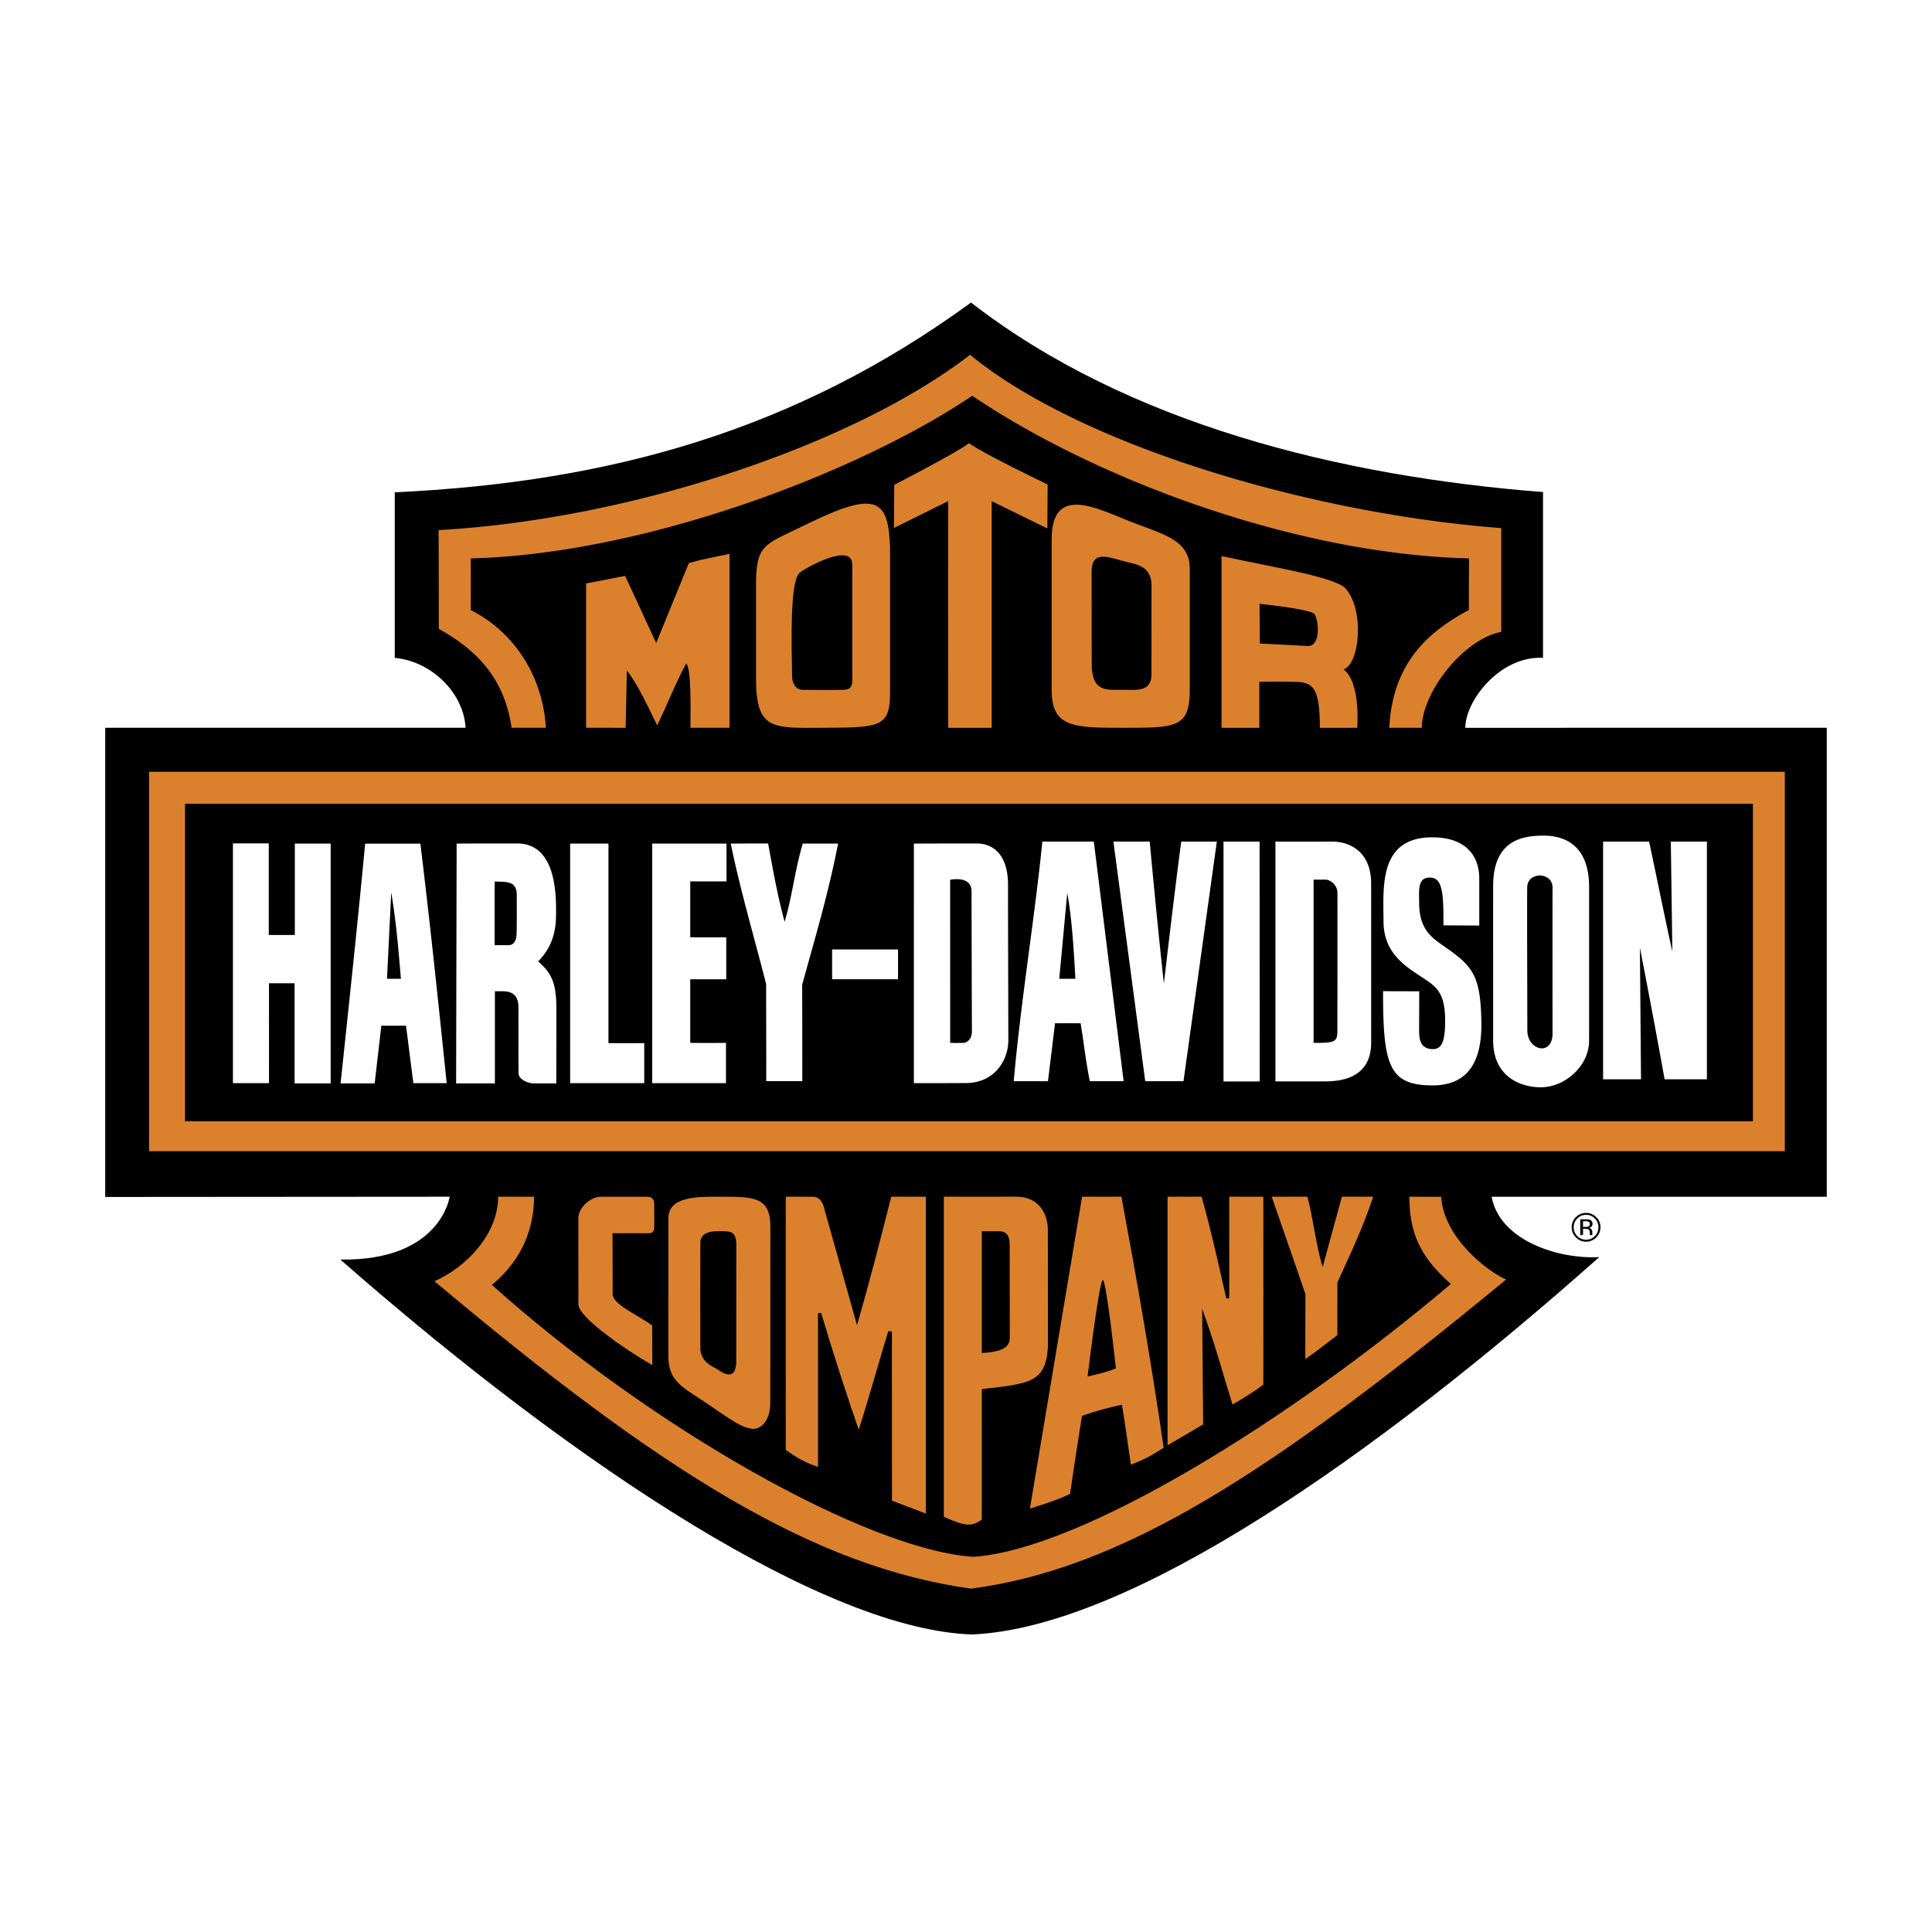
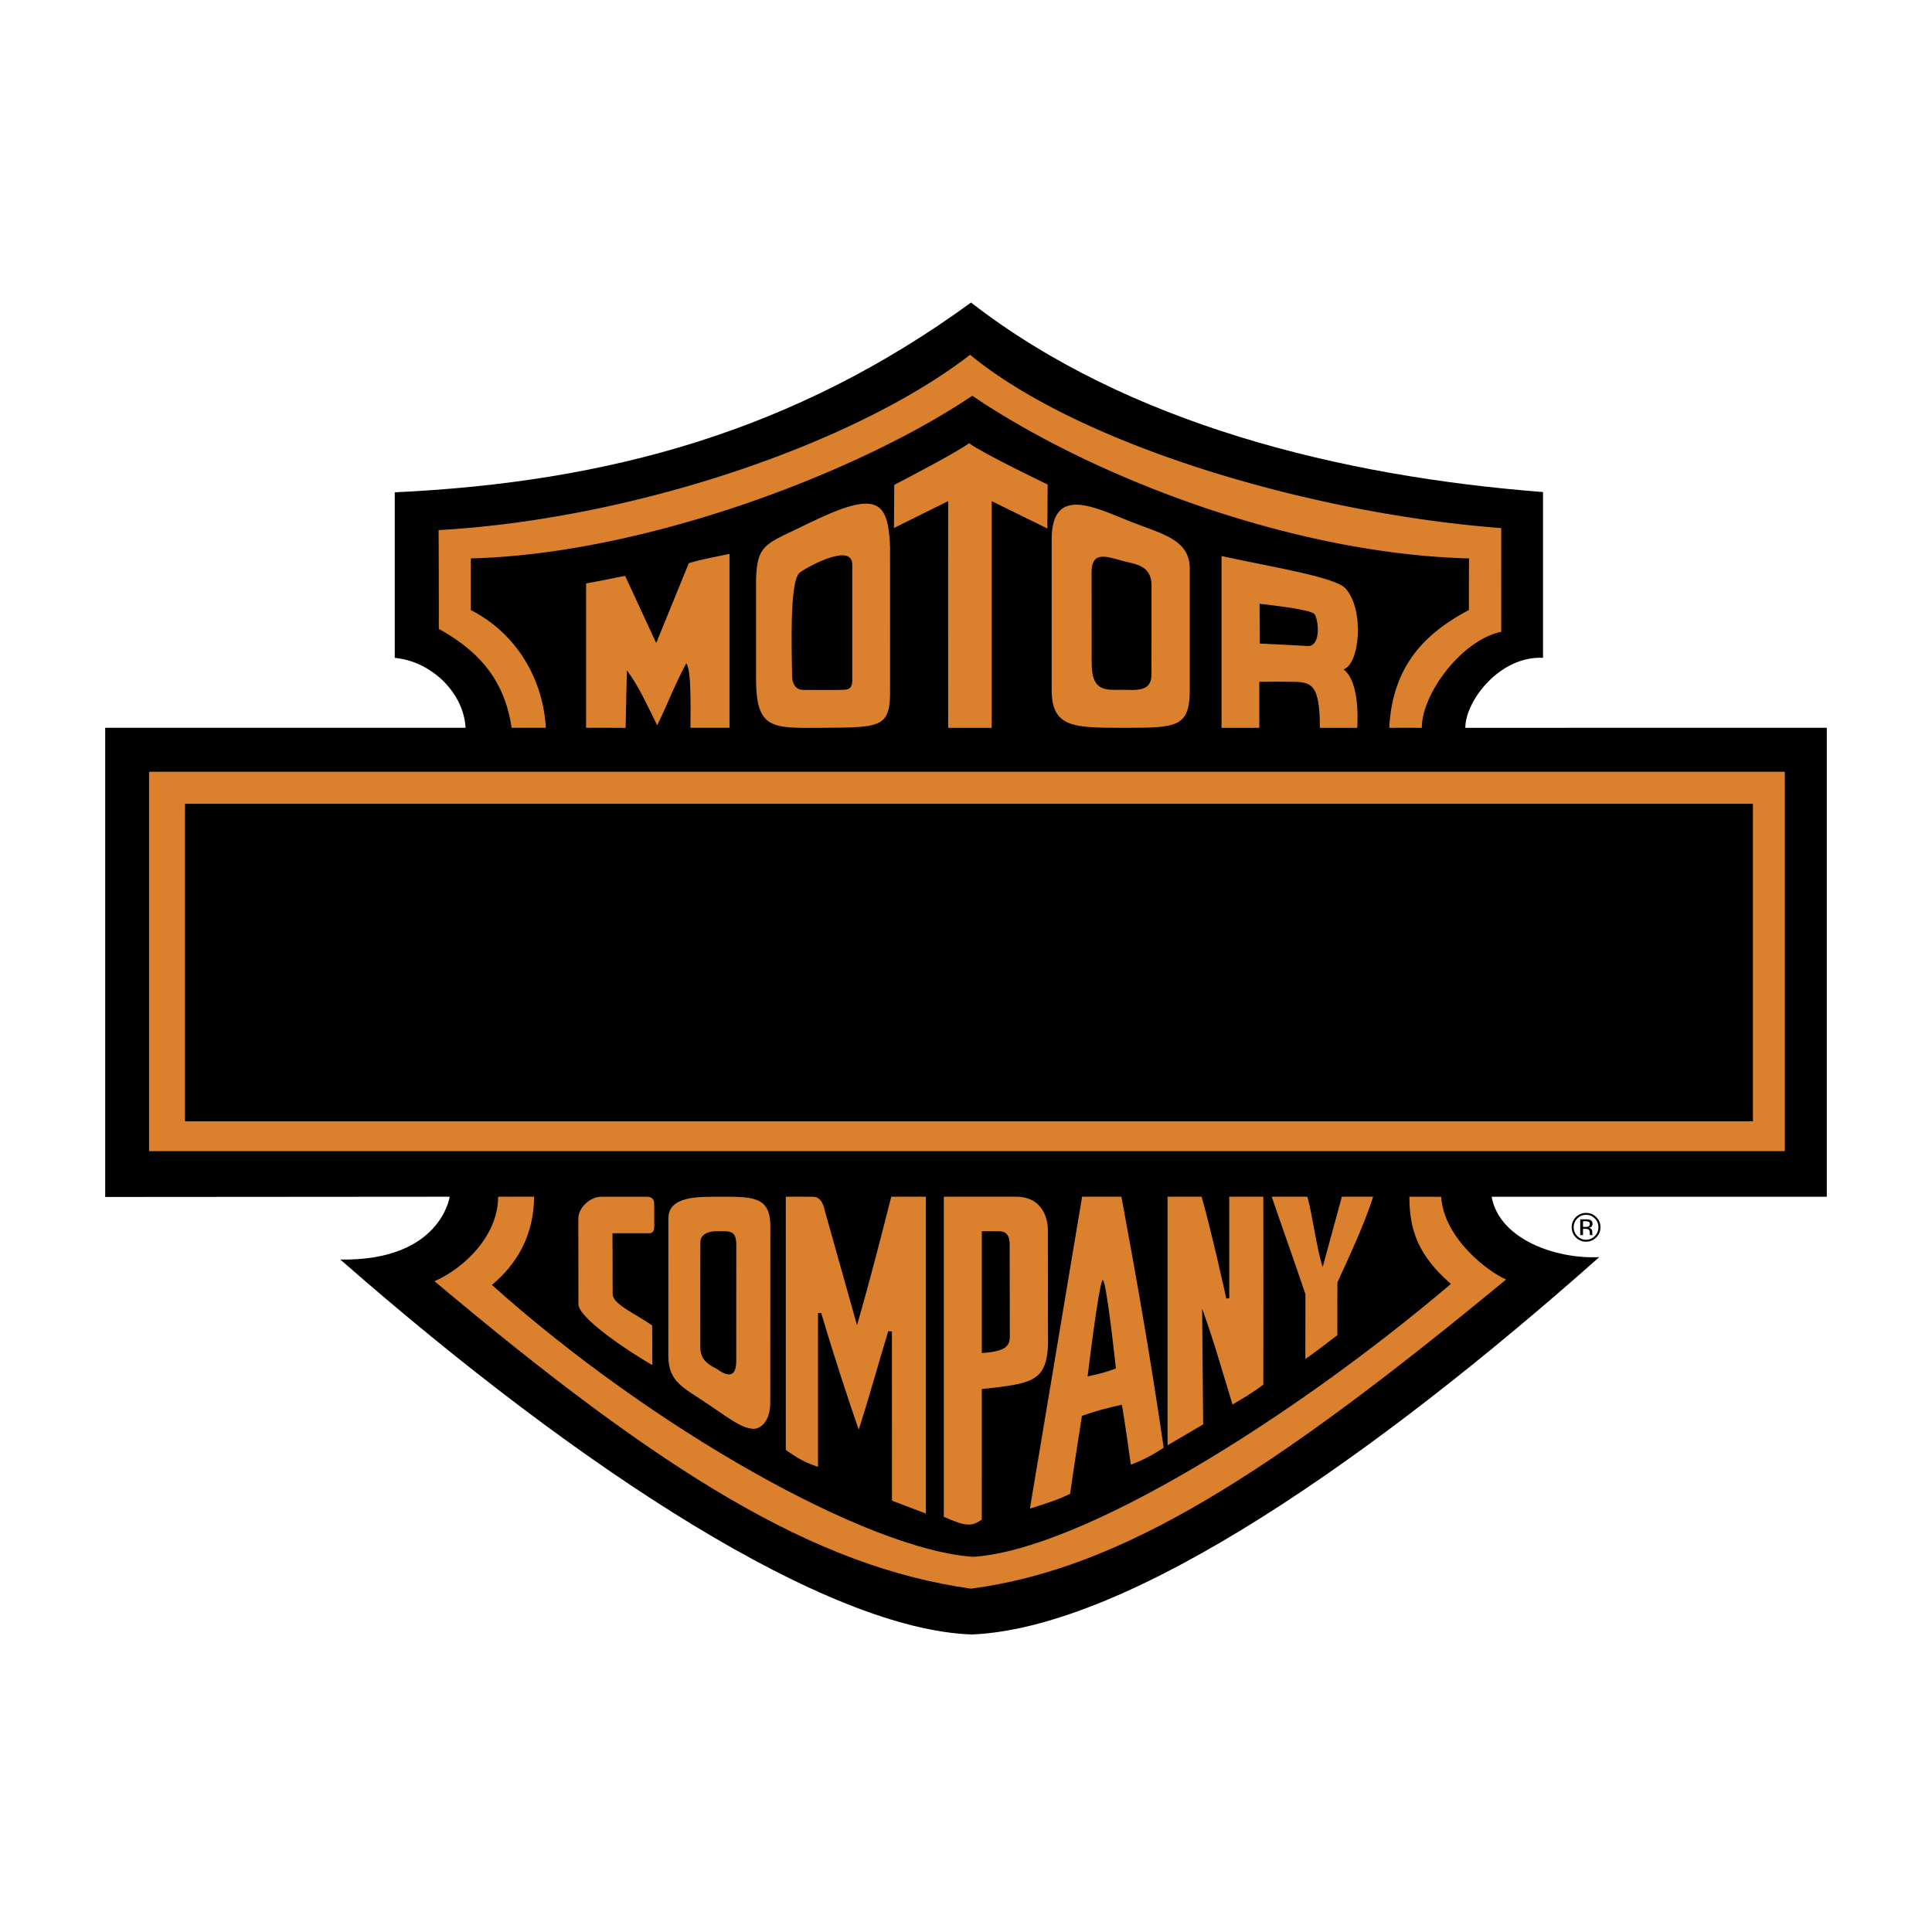
<svg xmlns="http://www.w3.org/2000/svg" width="2500" height="2500" viewBox="0 0 192.756 192.756">
  <g fill-rule="evenodd" clip-rule="evenodd">
-     <path fill="#fff" d="M0 0h192.756v192.756H0V0z" />
    <path d="M98.102 28.608c7.117 5.52 15.932 9.92 26.195 13.084 8.922 2.746 18.945 4.567 29.805 5.411l1.846.146v23.368h28.305v50.777h-17.398l-1.709 1.739-4.26 3.779c-19.121 16.974-45.715 37.372-63.82 38.151h-.151c-13.889-.463-37.317-14.274-64.271-37.898l-4.084-3.578-2.092-2.182H8.504V70.617h28.908V47.215l1.877-.09c22.893-1.071 40.292-6.792 56.417-18.551l1.208-.883 1.188.917z" fill="#fff" />
    <path d="M96.879 30.185c15.636 12.125 36.888 17.339 57.068 18.907v16.541c-4.277-.222-7.744 4.26-7.752 6.981l36.064-.005v46.792H148.82c.793 4.332 6.58 6.243 10.74 6.021-22.229 19.733-46.736 36.97-62.583 37.65-14.44-.479-38.851-16.224-63.023-37.406 10.024.163 10.911-6.269 10.911-6.269l-34.369.025V72.609H46.45c-.18-3.423-3.321-6.612-7.066-6.976V49.118c21.429-1.002 39.95-6.14 57.495-18.933z" />
    <path d="M149.781 52.688c-.004 2.948-.004 6.998 0 10.348-3.947.819-7.932 6.179-7.924 9.578-2.285-.005-3.248 0-3.248 0 .318-6.466 3.904-9.607 7.941-11.75 0-2.04 0-3.15.02-5.152-17.209-.424-37.113-7.815-49.566-16.227-11.331 7.632-32.65 15.791-50.031 16.227a878.514 878.514 0 0 0 0 5.156c4.542 2.313 7.207 6.84 7.486 11.741H51.04c-.737-5.116-3.665-7.858-7.26-9.868 0-3.27 0-6.458-.021-9.852 19.651-1.11 41.691-8.712 53.026-17.493 10.86 8.931 33.686 15.817 52.996 17.292z" fill="#db812e" />
    <path d="M131.145 61.266c.387.493.711 3.21-.664 3.189-1.715-.104-2.34-.124-4.787-.248l-.025-3.968c2.052.231 5.163.629 5.476 1.027zm3.093-2.561c1.898 2.087 1.453 7.517-.188 8.082 1.738 1.303 1.361 5.828 1.361 5.828h-3.725c-.008-4.525-.881-4.598-3.059-4.594-1.58-.029-1.109-.003-2.986.005v4.589h-3.768V55.477c5.201 1.132 11.342 2.1 12.365 3.228zm-19.351-.292c.004 3.899.004 5.267-.006 8.908.01 1.767-1.658 1.501-2.801 1.501-1.646.003-3.168.291-3.162-2.64 0 0-.014-5.666-.01-9.085.004-2.01 1.227-1.683 3.059-1.149 1.172.344 2.924.361 2.92 2.465zm-29.856 9.523c-.005.676-.331.865-.802.882-1.029.047-2.862.008-4.109.013-.771.005-1.085-.712-1.093-1.333-.029-2.76-.273-9.326.725-10.336.326-.334 5.274-3.184 5.279-.84 0-.001.003 10.879 0 11.614zm-16.143 4.673c0-2.177.098-5.814-.42-6.423-1.075 1.955-2 4.367-2.901 6.179-.917-1.833-1.859-3.976-3.026-5.48l-.12 5.729-3.947-.005V58.208c2.143-.381 2.782-.549 3.896-.75l3.099 6.698 3.256-7.97c1.058-.3 1.007-.3 4.057-.925v17.35h-3.894v-.002zm19.913-18.04c.013 6.299-.009 12.264 0 14.685-.038 3.408-1.195 3.321-6.993 3.36-4.766.034-6.322.107-6.376-4.676v-10.04c.081-3.805 1.075-3.609 5.391-5.76 6.744-3.277 7.79-2.18 7.978 2.431zm29.902 2.16v12.096c0 3.784-1.346 3.784-6.607 3.789-4.975-.005-7.17-.005-7.17-3.789 0 0-.002-10.954 0-15.024 0-5.464 4.424-3.124 7.783-1.792 3.18 1.262 5.994 1.784 5.994 4.72zm-14.178-8.386l-.031 4.384-5.553-2.73v22.618h-4.342c-.009-7.414 0-22.618 0-22.618l-5.408 2.678.03-4.302s6.115-3.15 7.461-4.152c1.445 1.053 7.843 4.122 7.843 4.122zM14.872 76.998h163.2v37.853h-163.2V76.998z" fill="#db812e" />
    <path d="M18.458 80.195h156.431v31.677H18.458V80.195z" />
-     <path d="M158.545 88.504c.004 2.275 0 15.341 0 15.341 0 2.504-2.43 4.681-4.914 4.633-2.076-.033-4.664-1.157-4.66-4.684.004-3.397-.004-8.951 0-15.38-.004-4.606 2.936-5.031 4.98-5.043 1.863-.017 4.594.711 4.594 5.133zm-10.959-.836v4.675l-3.572-.021c-.004-2.935-.004-4.855-1.414-4.761-1.205.009-1.008 1.4-1.012 2.463.004 3.125 1.611 3.703 3.248 4.924 2.186 1.637 2.936 2.683 2.961 7.315 0 3.389-1.148 6.028-4.859 6.028-4.357 0-4.959-1.97-4.949-9.401.566.008 2.857.008 3.609.013-.006 1.218-.006 2.987-.01 3.63.004.703-.119 2.129 1.359 2.138.895.005 1.236-.741 1.236-2.858 0-2.412-.707-3.158-1.518-3.77-1.596-1.209-4.635-2.404-4.631-6.121-.004-3.36-.527-8.442 4.949-8.381 3.246.026 4.609 1.831 4.603 4.127zM26.814 93.286h2.601v-9.119h3.575v23.924h-3.6V98.1c-.981.003-1.479.003-2.554 0l.004 9.967h-3.6V84.142h3.574v9.144zm15.128-9.119c.939 7.736 1.761 15.508 2.623 23.899h-3.321c-.278-2.116-.553-4.357-.737-5.729h-2.46l-.668 5.755H33.98c.833-7.872 1.68-15.739 2.452-23.924h5.51v-.001zm9.659-.013c3.484 0 3.883 4.089 3.877 6.604 0 1.145.082 3.286-1.787 5.159 1.175 1.054 1.792 1.89 1.817 4.504 0 2.489 0 4.606-.009 7.67h-2.327c-.428-.025-1.448-.347-1.439-1.045a738.153 738.153 0 0 1-.004-6.519c-.005-1.479-.879-1.629-1.715-1.632h-.638v9.195h-3.87l.052-23.924c1.556-.012 2.058-.012 6.043-.012zm9.106 19.918c1.304.008 2.275.008 3.57 0v3.994h-7.393V84.167h3.822v19.905h.001zm11.777-16.137h-3.618v5.579c1.439.009 2.336.009 3.591 0v4.188h-3.591v6.346c1.341.013 2.211.013 3.565 0v4.02h-7.362V84.167h7.415v3.768zm4.151-3.781c.472 2.541.892 5.031 1.65 7.816.814-2.807 1.012-5.15 1.809-7.803h3.522c-.981 5.043-2.302 9.402-3.583 14.086.013 3.835.013 5.904.013 9.615h-3.599c.012-3.938-.013-6.702-.008-9.688-1.2-4.709-2.563-9.304-3.531-14.013 1.756-.013 2.578-.013 3.727-.013zm20.779 0c1.861 0 3.154 1.32 3.158 4.114-.004 5.077.023 11.231.031 15.551-.021 1.954-1.355 4.247-4.29 4.238-1.298.009-3.056.009-5.135.009V84.167c2.766-.013 3.811-.013 6.236-.013zm14.691 23.715h-3.373c-.398-1.933-.592-3.81-.918-5.78h-2.553l-.703 5.78h-3.416c.695-7.91 2.059-16.031 2.855-23.903h5.133l2.975 23.903zm2.602-23.903c.432 4.65.908 9.531 1.414 14.159 0 0 1.16-9.985 1.734-14.159h3.549l-3.326 23.903h-3.818l-3.174-23.903h3.621zm10.973 23.929h-3.611V83.966h3.6l.011 23.929zm7.248-23.929c1.816.005 3.883 1.063 3.873 4.221v15.803c.01 2.577-1.547 3.904-4.598 3.9-1.719.004-3.668.004-4.953.004V83.966c1.516.005 3.633.005 5.678 0zm31.603 0c.787 3.651 1.521 7.388 2.318 10.962l-.15-10.962h3.6v23.715h-4.221a909.478 909.478 0 0 0-2.465-13.13l.111 13.13h-3.783V83.966h4.59zm-9.633 4.594c-.006 1.375-.006 9.072 0 14.566-.006 2.275-2.521 1.705-2.516-.348-.006-5.447-.035-11.158-.014-14.218.009-1.637 2.538-1.594 2.53 0zm-57.967.368c0 .93.025 11.07.038 14.004-.013.651-.386 1.102-.882 1.119-.799.008-.751.008-1.287-.005l-.003-16.263c0 .001 2.134-.488 2.134 1.145zm36.503.117c.016 4.104-.004 13.837-.004 13.837-.006 1.074-.254 1.178-2.371 1.165V87.758s.531.013 1.174 0c.544.009 1.191.583 1.201 1.287zm-81.876.252c-.003 1.024.018 2.679-.017 3.775.009.946-.416 1.221-.78 1.229h-1.409v-6.347c1.4.014 2.197.014 2.206 1.343zm55.735 8.356h-1.611l.797-8.558c.466 2.383.689 6.219.814 8.558zm-67.293 0h-1.389l.424-8.63c.507 3.081.708 5.596.965 8.63zm43.02-2.927h6.578v2.975H83.02v-2.975z" fill="#fff" />
    <path d="M53.293 119.397c-.051 3.938-1.744 6.727-4.216 8.802 15.924 14.266 37.445 26.423 48.026 27.126 10.736-.703 31.662-13.657 47.652-27.225-3.211-2.82-4.133-5.262-4.141-8.703 1.525.004 2.172.004 3.17.008.275 4.132 4.658 7.47 6.48 8.25-23.492 19.395-38.336 28.86-53.386 30.845-15.638-2.185-30.782-11.549-53.527-30.671 3.167-1.404 6.354-4.69 6.346-8.432h3.596z" fill="#db812e" />
    <path d="M111.334 136.533c-.951.353-1.572.527-2.824.793 0 0 1.156-9.587 1.514-9.62.359-.034 1.31 8.827 1.31 8.827zm-11.625-13.691c.611-.003 1.035.368 1.027 1.315.008 2.293.008 6.578.014 9.223-.006.968-.527 1.465-2.795 1.615v-12.153h1.754zm-26.249 1.304c-.005 4.349-.005 7.636-.005 11.66 0 2.116-1.414 1.135-1.897.801-.395-.266-1.688-.663-1.688-2.172-.009-2.894 0-7.972.003-10.462 0-.998 1.105-1.126 1.534-1.131 1.265-.003 2.049-.189 2.053 1.304zm-8.964-4.749c.587.004.78.252.775.805 0 0 .008 1.748.005 2.241 0 .601-.459.596-.459.596h-3.71c0 1.239.022 3.138.017 6.047-.009 1.05 2.271 1.972 3.943 3.154-.005 1.855.022 2.54.017 3.955-2.472-1.415-7.38-4.714-7.375-6.077-.005-2.435-.005-5.986-.008-8.532.003-1.165 1.247-2.185 2.27-2.188h4.525v-.001zm65.942 0c.543 1.971.891 5.035 1.525 7.019l1.916-7.019c1.016.004 2.16.004 3.119 0-.934 2.943-2.652 6.53-3.564 8.544-.01 1.697-.01 4.165-.004 5.263-.854.643-2.102 1.641-3.197 2.387.004-2.966.004-4.332.008-6.475-1.102-3.266-2.297-6.6-3.359-9.719.77 0 2.583.004 3.556 0zm-10.551 0c1.059 3.741 2.455 10.143 2.455 10.143h.301v-10.143h3.398c.008 6.328.008 12.58 0 18.743-1.062.814-2.059 1.394-3.072 1.988-1.055-3.415-1.727-5.931-3.031-9.573l.1 11.559-3.549 2.082v-24.799h3.398zm-8.004 0c1.59 8.549 3.008 16.717 4.215 25.042-.758.497-1.828 1.167-3.273 1.688-.299-2.044-.574-4.109-.891-5.978-1.475.321-2.695.646-3.99 1.114-.324 2.073-.797 5.061-1.178 7.773-.814.403-1.662.75-4.012 1.478l5.207-31.118h3.922v.001zm-10.469 0c2.344.004 3.137 1.838 3.131 3.35l.014 11.52c-.201 3.643-1.697 3.767-6.604 4.324l-.004 13.019c-1.055.749-1.659.651-3.785-.274v-31.938c2.592-.001 5.408.003 7.248-.001zm-20.27.004c.917 0 1.123 1.303 1.123 1.303s2.387 8.463 3.236 11.51c1.392-4.816 2.314-8.502 3.419-12.816h3.45v31.611l-3.38-1.29-.005-16.883-.365-.025c-.981 3.204-1.933 6.697-2.948 9.825-.994-2.828-2.648-7.927-3.745-11.635h-.317c.004 4.766.004 9.921 0 15.35-1.367-.472-1.963-.822-3.214-1.688v-25.266c.967-.008 2.047.004 2.746.004zm-4.286 2.931c0-.004 0 11.951-.008 17.591 0 2.031-1.101 2.717-1.804 2.627-1.058-.141-1.804-.673-4.332-2.404-2.524-1.726-4.033-2.224-4.033-4.885 0-1.859 0-9.942.004-13.717-.004-2.208 3-2.143 4.916-2.146 3.389.003 5.257-.122 5.257 2.934z" fill="#db812e" />
    <path d="M159.115 121.569c.24.24.359.531.359.869 0 .348-.119.639-.359.883-.24.241-.531.365-.875.365s-.635-.124-.873-.365a1.221 1.221 0 0 1-.357-.883c0-.338.121-.629.361-.869.24-.244.531-.365.869-.365.344 0 .635.121.875.365zm.141-.14a1.38 1.38 0 0 0-1.016-.416c-.395 0-.729.137-1.012.416a1.39 1.39 0 0 0-.42 1.01c0 .403.143.742.42 1.021.279.283.613.424 1.012.424s.736-.141 1.016-.424c.283-.283.42-.62.42-1.021a1.36 1.36 0 0 0-.42-1.01zm-.801.947a.837.837 0 0 1-.266.033h-.25v-.569h.236c.154 0 .266.021.334.06.074.039.107.115.107.23a.242.242 0 0 1-.161.246zm-.793.848h.277v-.621h.219c.146 0 .25.018.309.051.1.06.15.181.15.365v.123l.004.052c0 .005.006.008.006.017l.002.014h.264l-.014-.018c-.004-.013-.008-.042-.014-.081-.004-.042-.004-.081-.004-.12v-.115a.412.412 0 0 0-.086-.244c-.055-.082-.146-.134-.27-.154a.588.588 0 0 0 .227-.073c.104-.069.154-.171.154-.313 0-.196-.08-.329-.244-.398-.09-.039-.234-.056-.428-.056h-.553v1.571h.001z" />
  </g>
</svg>